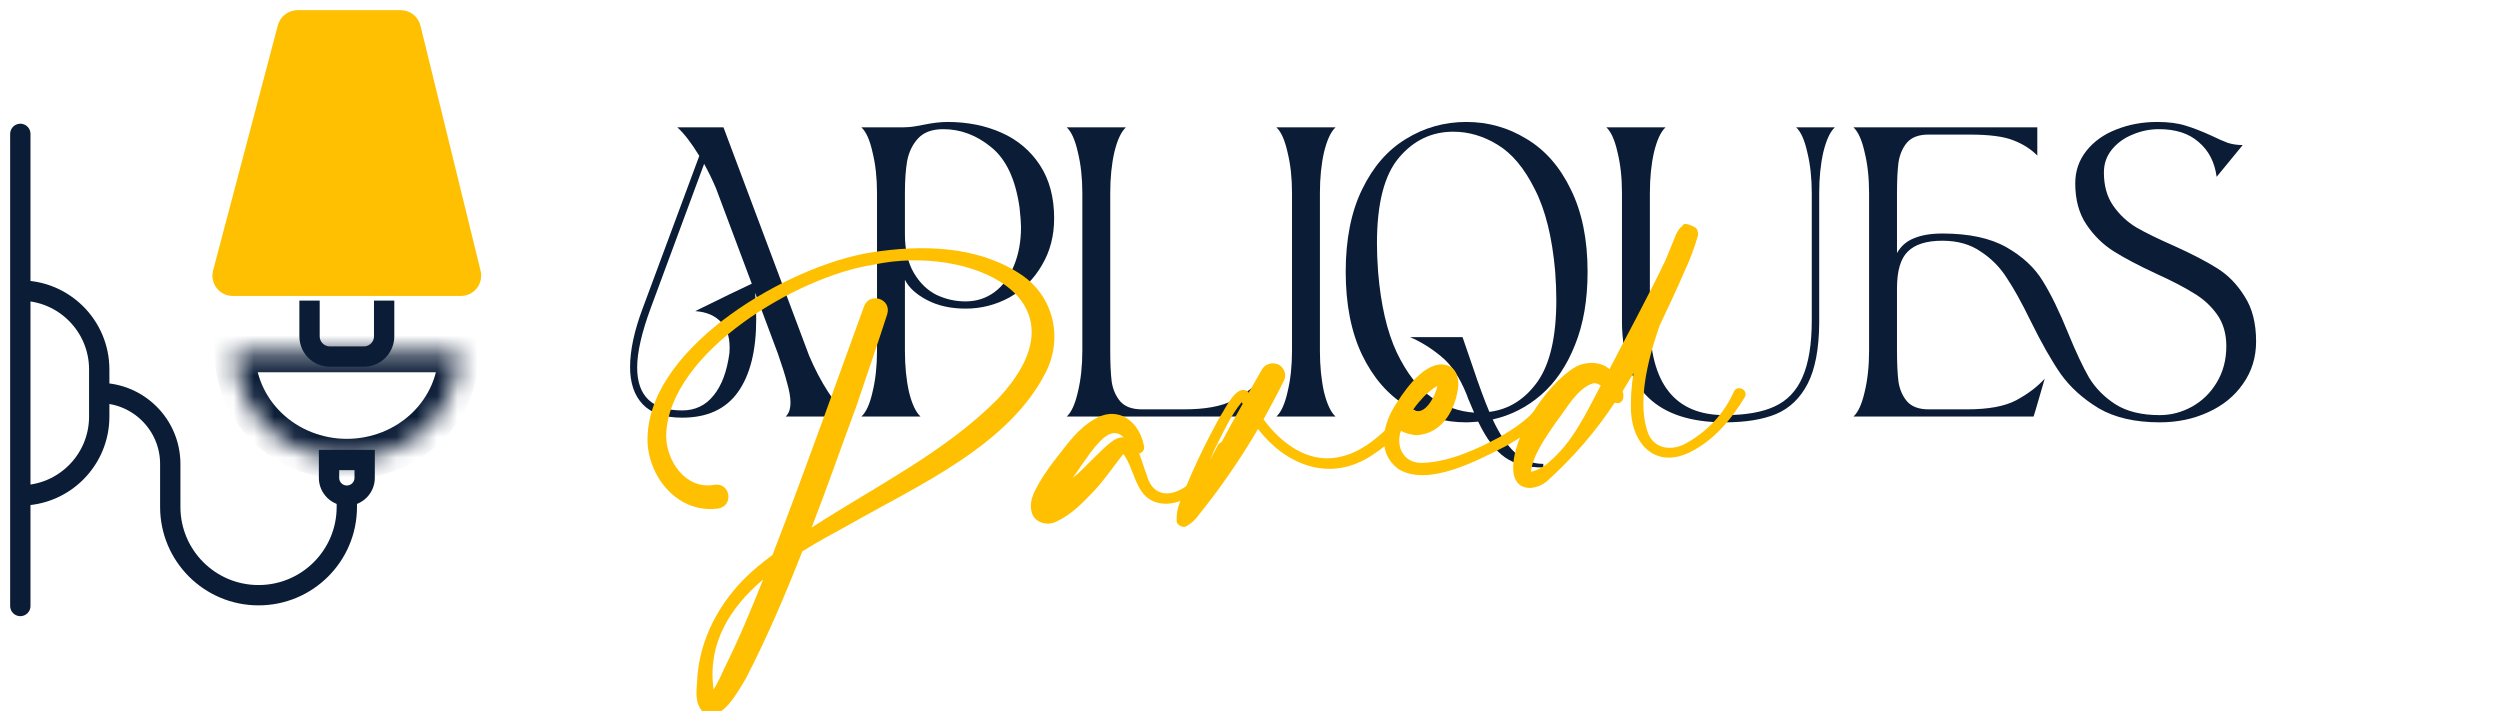
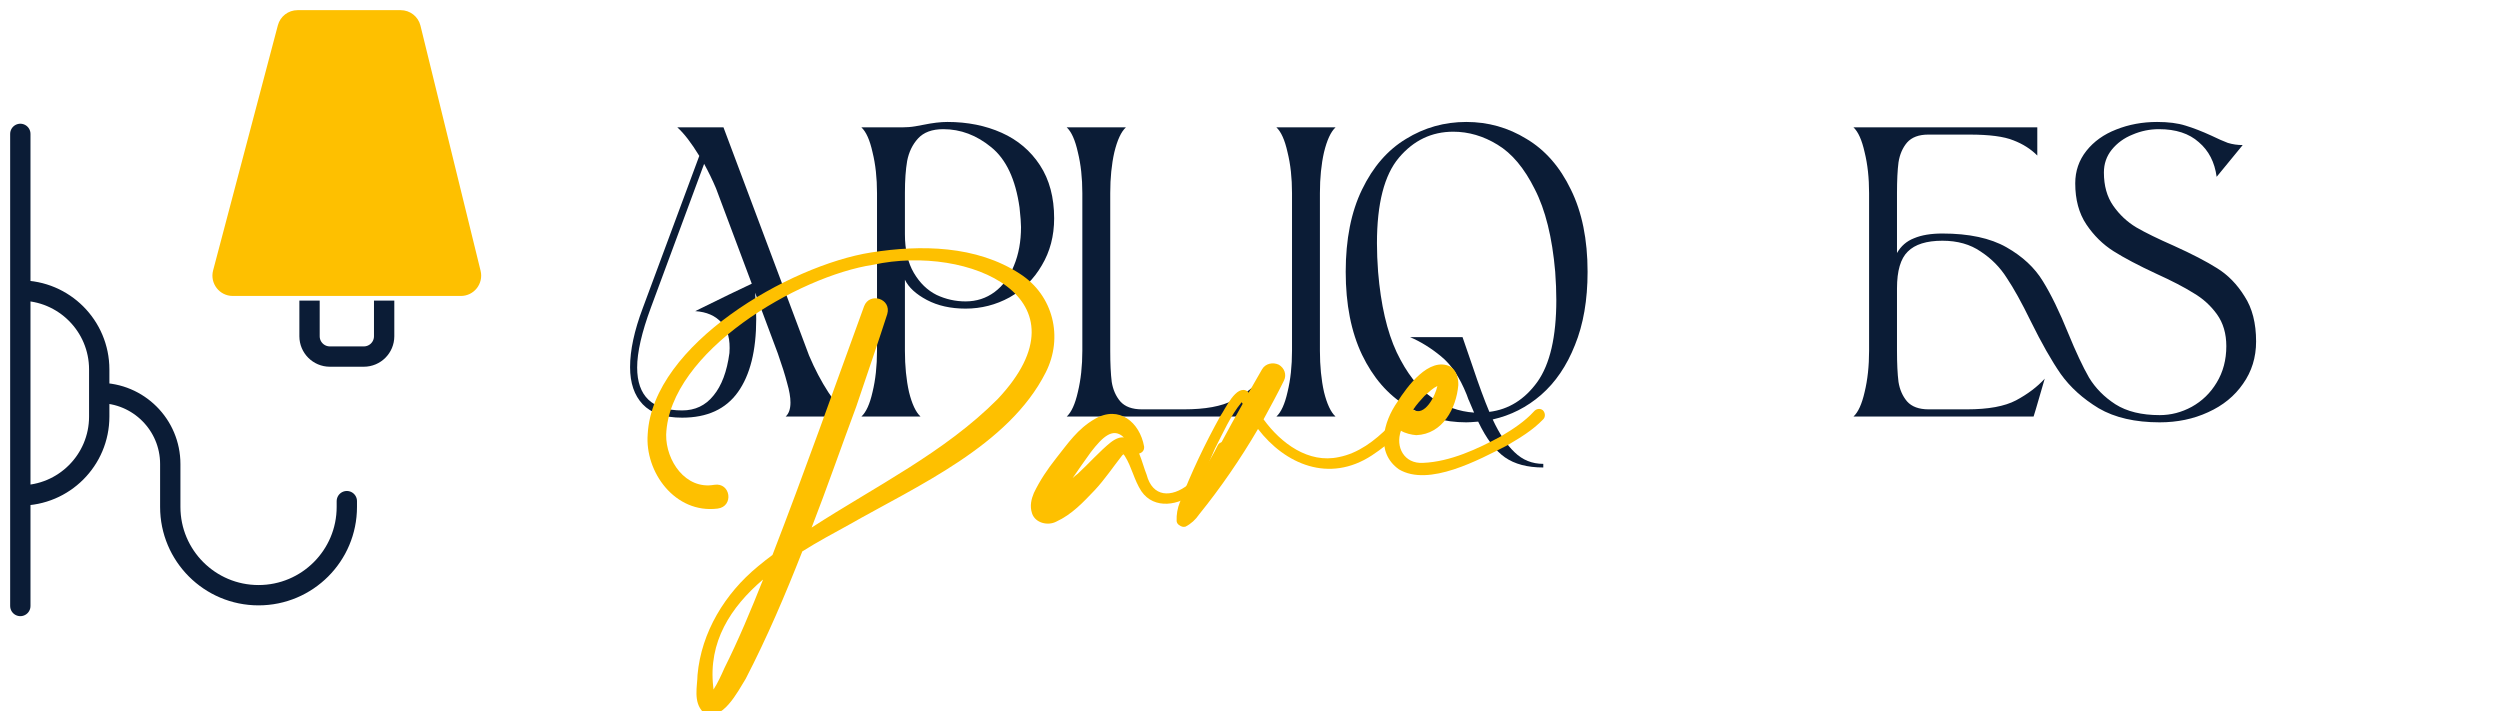
<svg xmlns="http://www.w3.org/2000/svg" width="123" height="35" viewBox="0 0 123 35" fill="none">
  <g clip-path="url(#clip0_401_123)">
    <path d="M19.715 0.5H14.638C14.184 0.5 13.787 0.806 13.671 1.245L10.485 13.305C10.317 13.94 10.796 14.561 11.452 14.561H22.674C23.323 14.561 23.799 13.953 23.645 13.322L20.687 1.262C20.577 0.815 20.176 0.5 19.715 0.5Z" fill="#FEC000" />
    <path d="M15.229 14.789V16.543C15.229 17.095 15.676 17.543 16.229 17.543H17.9C18.453 17.543 18.9 17.095 18.9 16.543V14.789" stroke="#0B1C36" />
    <path d="M1 6.587V14.295M1 14.295V24.376M1 14.295C3.144 14.295 4.882 16.033 4.882 18.177V19.335M1 29.815V24.376M1 24.376C3.144 24.376 4.882 22.638 4.882 20.494V19.335M4.882 19.335C6.812 19.335 8.377 20.9 8.377 22.83V24.941C8.377 27.339 10.321 29.284 12.72 29.284C15.119 29.284 17.064 27.339 17.064 24.941V24.656" stroke="#0B1C36" stroke-linecap="round" stroke-linejoin="round" />
-     <path d="M16.188 22.632H17.941V23.509C17.941 23.993 17.549 24.386 17.064 24.386C16.58 24.386 16.188 23.993 16.188 23.509V22.632Z" stroke="#0B1C36" />
    <mask id="mask0_401_123" style="mask-type:luminance" maskUnits="userSpaceOnUse" x="11" y="17" width="12" height="6">
-       <path d="M22.572 17.314C22.572 18.713 21.991 20.056 20.959 21.046C19.926 22.035 18.525 22.591 17.064 22.591C15.603 22.591 14.203 22.035 13.17 21.046C12.137 20.056 11.557 18.713 11.557 17.314H17.064H22.572Z" fill="white" />
-     </mask>
+       </mask>
    <g mask="url(#mask0_401_123)">
      <path d="M22.572 17.314C22.572 18.713 21.991 20.056 20.959 21.046C19.926 22.035 18.525 22.591 17.064 22.591C15.603 22.591 14.203 22.035 13.17 21.046C12.137 20.056 11.557 18.713 11.557 17.314H17.064H22.572Z" stroke="#0B1C36" stroke-width="2" />
    </g>
    <path d="M38.653 20.495C38.812 20.353 38.891 20.122 38.891 19.802C38.891 19.542 38.836 19.222 38.726 18.843C38.629 18.464 38.476 17.979 38.268 17.387L37.152 14.402C37.188 14.841 37.206 15.273 37.206 15.699C37.206 17.25 36.907 18.447 36.309 19.287C35.711 20.128 34.796 20.549 33.563 20.549C32.684 20.549 32.038 20.329 31.622 19.891C31.207 19.453 31 18.843 31 18.062C31 17.233 31.207 16.267 31.622 15.166L34.405 7.67C34.015 7.03 33.655 6.563 33.325 6.266H35.595L39.806 17.493C40.087 18.156 40.404 18.76 40.758 19.305C41.124 19.85 41.442 20.247 41.71 20.495H38.653ZM32.025 15.131C31.574 16.35 31.348 17.333 31.348 18.079C31.348 19.489 32.086 20.193 33.563 20.193C34.198 20.193 34.711 19.951 35.101 19.465C35.504 18.98 35.766 18.281 35.888 17.369C35.937 16.706 35.809 16.208 35.504 15.877C35.199 15.533 34.765 15.344 34.204 15.308L35.87 14.491L36.987 13.958L35.229 9.269C35.058 8.866 34.863 8.463 34.643 8.061L32.025 15.131Z" fill="#0B1C36" />
    <path d="M42.38 20.495C42.612 20.282 42.795 19.88 42.929 19.287C43.075 18.683 43.149 18.008 43.149 17.262V9.499C43.149 8.753 43.075 8.084 42.929 7.492C42.795 6.888 42.612 6.48 42.38 6.266H44.375C44.607 6.266 44.827 6.249 45.035 6.213C45.242 6.178 45.37 6.154 45.419 6.142C45.883 6.047 46.279 6 46.609 6C47.598 6 48.489 6.178 49.282 6.533C50.075 6.888 50.704 7.421 51.168 8.132C51.632 8.842 51.864 9.713 51.864 10.743C51.864 11.607 51.662 12.377 51.259 13.052C50.869 13.727 50.338 14.254 49.667 14.633C48.995 15 48.275 15.184 47.506 15.184C46.774 15.184 46.139 15.042 45.602 14.758C45.065 14.473 44.705 14.142 44.522 13.763V17.262C44.522 18.008 44.589 18.683 44.723 19.287C44.87 19.88 45.059 20.282 45.291 20.495H42.38ZM44.522 11.525C44.522 12.294 44.668 12.928 44.961 13.425C45.254 13.923 45.627 14.284 46.078 14.509C46.53 14.722 47.006 14.829 47.506 14.829C48.043 14.829 48.519 14.675 48.934 14.367C49.349 14.059 49.667 13.627 49.886 13.07C50.118 12.513 50.234 11.88 50.234 11.169C50.234 10.98 50.21 10.66 50.161 10.21C49.966 8.824 49.502 7.836 48.769 7.243C48.049 6.651 47.262 6.355 46.408 6.355C45.858 6.355 45.443 6.509 45.163 6.817C44.894 7.113 44.717 7.48 44.632 7.918C44.559 8.345 44.522 8.866 44.522 9.482V11.525Z" fill="#0B1C36" />
    <path d="M52.482 20.495C52.714 20.282 52.897 19.88 53.031 19.287C53.177 18.683 53.251 18.008 53.251 17.262V9.499C53.251 8.753 53.177 8.084 53.031 7.492C52.897 6.888 52.714 6.48 52.482 6.266H55.393C55.161 6.48 54.972 6.888 54.825 7.492C54.691 8.084 54.624 8.753 54.624 9.499V17.262C54.624 17.89 54.648 18.399 54.697 18.79C54.758 19.169 54.898 19.489 55.118 19.749C55.35 20.01 55.704 20.14 56.18 20.14H58.249C59.298 20.14 60.104 19.992 60.666 19.696C61.239 19.388 61.709 19.033 62.075 18.63L61.636 20.14L61.526 20.495H52.482Z" fill="#0B1C36" />
    <path d="M62.798 20.495C63.03 20.282 63.213 19.88 63.347 19.287C63.494 18.683 63.567 18.008 63.567 17.262V9.499C63.567 8.753 63.494 8.084 63.347 7.492C63.213 6.888 63.03 6.48 62.798 6.266H65.709C65.477 6.48 65.288 6.888 65.141 7.492C65.007 8.084 64.94 8.753 64.94 9.499V17.262C64.94 18.008 65.007 18.683 65.141 19.287C65.288 19.88 65.477 20.282 65.709 20.495H62.798Z" fill="#0B1C36" />
    <path d="M72.141 20.779C71.067 20.779 70.078 20.507 69.175 19.962C68.271 19.406 67.551 18.571 67.014 17.458C66.477 16.333 66.209 14.971 66.209 13.372C66.209 11.773 66.477 10.423 67.014 9.322C67.551 8.209 68.271 7.38 69.175 6.835C70.078 6.278 71.067 6 72.141 6C73.215 6 74.203 6.278 75.106 6.835C76.022 7.38 76.748 8.209 77.285 9.322C77.835 10.435 78.109 11.785 78.109 13.372C78.109 14.758 77.902 15.96 77.487 16.978C77.084 17.997 76.528 18.814 75.82 19.43C75.125 20.033 74.332 20.436 73.441 20.637C73.77 21.348 74.13 21.887 74.521 22.254C74.911 22.633 75.381 22.822 75.93 22.822V23C75.149 23 74.521 22.834 74.045 22.503C73.569 22.171 73.129 21.585 72.726 20.744C72.458 20.768 72.263 20.779 72.141 20.779ZM67.802 13.372C67.936 14.994 68.241 16.315 68.717 17.333C69.205 18.352 69.779 19.092 70.438 19.554C71.097 20.004 71.793 20.253 72.525 20.3L72.269 19.696L72.25 19.66C72.238 19.625 72.208 19.542 72.159 19.412C71.817 18.559 71.396 17.931 70.896 17.529C70.407 17.126 69.901 16.812 69.376 16.587H71.957L72.452 18.026C72.757 18.938 73.032 19.684 73.276 20.264C74.228 20.146 75.015 19.654 75.638 18.79C76.26 17.914 76.571 16.57 76.571 14.758C76.571 14.331 76.553 13.869 76.516 13.372C76.37 11.678 76.034 10.322 75.509 9.304C74.997 8.274 74.386 7.545 73.678 7.119C72.983 6.693 72.257 6.48 71.5 6.48C70.438 6.48 69.547 6.906 68.827 7.759C68.107 8.611 67.746 10.015 67.746 11.969C67.746 12.407 67.765 12.875 67.802 13.372Z" fill="#0B1C36" />
-     <path d="M79.801 9.499C79.801 8.753 79.728 8.084 79.582 7.492C79.447 6.888 79.264 6.48 79.032 6.266H81.943C81.712 6.48 81.522 6.888 81.376 7.492C81.242 8.084 81.174 8.753 81.174 9.499V15.752C81.174 18.867 82.401 20.424 84.855 20.424C85.88 20.424 86.698 20.282 87.308 19.998C87.93 19.714 88.388 19.234 88.681 18.559C88.986 17.872 89.139 16.937 89.139 15.752V9.499C89.139 8.753 89.065 8.084 88.919 7.492C88.785 6.888 88.602 6.48 88.37 6.266H90.274C90.042 6.48 89.853 6.888 89.706 7.492C89.572 8.084 89.505 8.753 89.505 9.499V15.912C89.493 17.179 89.303 18.168 88.937 18.879C88.571 19.589 88.052 20.087 87.381 20.371C86.722 20.643 85.88 20.779 84.855 20.779C81.534 20.779 79.85 19.157 79.801 15.912V9.499Z" fill="#0B1C36" />
    <path d="M91.19 20.495C91.422 20.282 91.605 19.88 91.74 19.287C91.886 18.683 91.959 18.008 91.959 17.262V9.499C91.959 8.753 91.886 8.084 91.74 7.492C91.605 6.888 91.422 6.48 91.19 6.266H100.235V7.652C99.917 7.332 99.527 7.084 99.063 6.906C98.599 6.716 97.879 6.622 96.903 6.622H94.87C94.406 6.622 94.059 6.752 93.827 7.013C93.607 7.273 93.467 7.599 93.406 7.99C93.357 8.369 93.332 8.872 93.332 9.499V12.448C93.528 12.105 93.808 11.862 94.175 11.72C94.541 11.566 95.005 11.489 95.566 11.489C96.872 11.489 97.922 11.714 98.715 12.164C99.508 12.614 100.106 13.171 100.509 13.834C100.912 14.485 101.327 15.338 101.754 16.392C102.133 17.316 102.474 18.044 102.78 18.577C103.097 19.098 103.53 19.536 104.079 19.891C104.641 20.247 105.367 20.424 106.258 20.424C106.807 20.424 107.332 20.288 107.833 20.016C108.345 19.732 108.754 19.335 109.059 18.826C109.377 18.304 109.535 17.706 109.535 17.031C109.535 16.416 109.383 15.895 109.078 15.468C108.772 15.042 108.388 14.692 107.924 14.42C107.473 14.136 106.856 13.816 106.075 13.461C105.208 13.058 104.513 12.691 103.988 12.36C103.463 12.028 103.018 11.59 102.651 11.045C102.285 10.5 102.102 9.825 102.102 9.02C102.102 8.416 102.285 7.883 102.651 7.421C103.018 6.959 103.506 6.61 104.116 6.373C104.739 6.124 105.41 6 106.13 6C106.679 6 107.143 6.059 107.521 6.178C107.912 6.296 108.339 6.462 108.803 6.675C109.12 6.829 109.389 6.947 109.609 7.03C109.84 7.101 110.085 7.137 110.341 7.137L109.059 8.7C108.962 7.978 108.669 7.409 108.181 6.995C107.704 6.568 107.051 6.355 106.222 6.355C105.77 6.355 105.337 6.444 104.922 6.622C104.507 6.788 104.165 7.036 103.896 7.368C103.64 7.688 103.512 8.061 103.512 8.487C103.512 9.138 103.664 9.683 103.97 10.121C104.275 10.559 104.653 10.915 105.105 11.187C105.556 11.448 106.173 11.75 106.954 12.093C107.845 12.496 108.553 12.863 109.078 13.194C109.615 13.526 110.066 13.988 110.432 14.58C110.811 15.16 111 15.9 111 16.8C111 17.582 110.786 18.275 110.359 18.879C109.944 19.483 109.371 19.951 108.638 20.282C107.918 20.614 107.125 20.779 106.258 20.779C105.05 20.779 104.049 20.549 103.256 20.087C102.474 19.613 101.852 19.05 101.388 18.399C100.936 17.748 100.442 16.877 99.905 15.788C99.466 14.888 99.075 14.183 98.733 13.674C98.404 13.153 97.977 12.721 97.452 12.377C96.939 12.022 96.311 11.844 95.566 11.844C94.785 11.844 94.217 12.022 93.863 12.377C93.509 12.721 93.332 13.325 93.332 14.189V17.262C93.332 17.89 93.357 18.399 93.406 18.79C93.467 19.169 93.607 19.489 93.827 19.749C94.059 20.01 94.413 20.14 94.889 20.14H96.774C97.824 20.14 98.63 19.992 99.191 19.696C99.765 19.388 100.235 19.033 100.601 18.63L100.161 20.14L100.052 20.495H91.19Z" fill="#0B1C36" />
    <path d="M50.186 13.474C51.827 14.531 52.324 16.599 51.45 18.323C49.632 21.927 45.123 23.906 41.749 25.829C41.037 26.222 40.241 26.645 39.474 27.128C38.641 29.251 37.743 31.359 36.687 33.399C36.318 33.989 35.499 35.623 34.597 35.039C34.093 34.541 34.312 33.755 34.318 33.203C34.507 31.106 35.664 29.203 37.29 27.867C37.528 27.672 37.766 27.477 38.006 27.304C39.548 23.326 41.076 19.011 42.514 15.065C42.784 14.358 43.874 14.689 43.653 15.454C43.166 16.968 42.636 18.486 42.128 20.002C41.389 21.988 40.695 23.99 39.932 25.957C43.058 23.932 46.479 22.258 49.089 19.631C53.739 14.691 47.684 11.999 42.967 13.025C39.278 13.582 32.927 17.302 32.775 21.388C32.758 22.662 33.728 24.107 35.145 23.852C35.95 23.725 36.118 24.916 35.311 25.022C33.206 25.286 31.718 23.216 31.867 21.356C32.114 16.942 38.835 13.056 42.86 12.421C45.297 12.038 48.035 12.068 50.186 13.474ZM35.215 34.359C35.215 34.359 35.215 34.359 35.192 34.341C35.192 34.341 35.192 34.341 35.215 34.359ZM37.533 28.541L37.531 28.52C35.95 29.873 34.837 31.58 35.092 33.8C35.096 33.842 35.1 33.884 35.105 33.926C35.308 33.608 35.484 33.229 35.64 32.873C36.335 31.486 36.954 30 37.533 28.541Z" fill="#FEC000" />
    <path d="M60.298 21.781C60.456 21.849 60.521 22.054 60.427 22.191C59.989 22.937 59.484 23.668 58.789 24.229C58.037 24.859 56.791 25.096 56.155 24.167C55.795 23.611 55.686 22.986 55.35 22.45C55.324 22.41 55.298 22.37 55.275 22.351C55.254 22.354 55.256 22.375 55.215 22.4C54.778 22.955 54.35 23.593 53.866 24.111C53.303 24.7 52.743 25.31 51.962 25.667C51.553 25.88 50.935 25.733 50.778 25.262C50.653 24.893 50.745 24.544 50.866 24.256C51.166 23.631 51.539 23.083 51.957 22.552C52.547 21.811 53.011 21.105 53.864 20.613C55.062 19.915 56.079 20.783 56.29 21.969C56.31 22.158 56.193 22.276 56.046 22.313C56.19 22.658 56.298 23.071 56.414 23.355C56.704 24.469 57.633 24.499 58.468 23.839C59.084 23.35 59.551 22.665 59.904 21.928C59.974 21.773 60.14 21.713 60.298 21.781ZM55.204 22.295C55.226 22.293 55.226 22.293 55.226 22.293C55.226 22.293 55.226 22.293 55.202 22.274C55.202 22.274 55.181 22.276 55.204 22.295ZM54.653 21.76C54.912 21.563 55.12 21.498 55.295 21.523C54.767 21.006 54.257 21.483 53.67 22.244C53.368 22.658 53.069 23.092 52.77 23.526C52.849 23.454 52.928 23.382 53.028 23.308C53.499 22.877 54.155 22.151 54.653 21.76Z" fill="#FEC000" />
    <path d="M68.772 20.975C68.841 21.01 68.871 21.092 68.858 21.178C68.867 21.262 68.831 21.329 68.774 21.399C68.381 21.758 67.964 22.099 67.501 22.402C65.385 23.79 63.217 22.831 61.894 21.105C61.035 22.573 60.064 23.989 58.997 25.309C58.829 25.56 58.594 25.776 58.328 25.91C58.223 25.942 58.112 25.911 58.018 25.836C57.95 25.801 57.899 25.722 57.89 25.638C57.878 25.321 57.93 24.998 58.051 24.709C58.608 23.252 59.279 21.846 60.039 20.473C60.283 20.129 60.82 18.886 61.376 19.251C61.399 19.27 61.423 19.289 61.427 19.331C61.645 18.947 61.883 18.541 62.101 18.157C62.266 17.886 62.624 17.806 62.918 17.944C63.194 18.106 63.314 18.433 63.172 18.723C62.853 19.372 62.51 20.001 62.167 20.631C63.023 21.813 64.378 22.815 65.873 22.488C66.823 22.304 67.641 21.688 68.342 20.978C68.399 20.908 68.482 20.878 68.567 20.869C68.633 20.884 68.723 20.917 68.772 20.975ZM59.161 23.596C59.782 22.323 60.449 21.087 61.139 19.87C61.113 19.83 61.111 19.809 61.088 19.79C60.534 20.463 60.17 21.307 59.776 22.069C59.499 22.713 59.184 23.403 58.912 24.089C59.001 23.91 59.092 23.752 59.161 23.596Z" fill="#FEC000" />
    <path d="M75.906 20.183C76.026 20.297 76.048 20.507 75.931 20.625C75.388 21.191 74.758 21.554 74.15 21.915C72.78 22.61 70.296 23.974 68.824 23.09C67.66 22.258 68.062 20.753 68.755 19.769C69.217 19.042 70.307 17.528 71.351 18.033C71.674 18.232 71.758 18.626 71.749 18.945C71.652 20.079 70.99 21.357 69.681 21.41C69.443 21.392 69.133 21.319 68.926 21.192C68.643 21.985 69.077 22.83 70.019 22.773C71.348 22.718 72.704 22.088 73.865 21.457C74.433 21.122 75.037 20.72 75.461 20.251C75.576 20.112 75.765 20.071 75.906 20.183ZM70.082 19.481C69.888 19.692 69.695 19.903 69.528 20.154C70.083 20.519 70.621 19.488 70.719 18.99C70.494 19.098 70.298 19.288 70.082 19.481Z" fill="#FEC000" />
-     <path d="M85.311 19.258C85.38 19.102 85.57 19.061 85.707 19.132C85.864 19.2 85.927 19.384 85.855 19.519C85.177 20.65 84.296 21.697 83.107 22.267C81.445 23.056 80.328 21.859 80.246 20.257C80.223 19.623 80.263 18.983 80.37 18.357C80.185 18.652 80.022 18.945 79.838 19.24C79.911 19.529 79.874 19.787 79.62 19.835C79.556 19.842 79.512 19.825 79.445 19.811C78.517 21.223 77.383 22.529 76.104 23.681C75.569 24.119 74.653 24.215 74.473 23.323C74.216 21.696 76.077 18.914 77.455 18.091C77.919 17.788 78.733 17.745 79.186 18.164C80.099 16.393 81.075 14.616 81.94 12.808C82.094 12.431 82.249 12.055 82.403 11.678C82.468 11.48 82.579 11.299 82.715 11.158C82.806 11.212 82.677 10.801 83.407 11.191C83.525 11.284 83.564 11.45 83.537 11.601C83.362 12.192 83.144 12.787 82.88 13.345C82.499 14.233 82.076 15.125 81.653 16.018C81.007 17.866 80.554 19.906 81.092 21.334C81.408 22.085 82.216 22.191 82.89 21.844C83.971 21.264 84.824 20.369 85.311 19.258ZM75.302 23.214C75.28 23.216 75.259 23.219 75.302 23.214ZM76.18 22.762C77.389 21.765 78.034 20.32 78.754 18.972C78.637 18.878 78.502 18.829 78.355 18.866C77.566 19.139 77.085 20.101 76.572 20.749C76.067 21.48 75.409 22.397 75.323 23.212C75.638 23.137 75.944 22.977 76.18 22.762Z" fill="#FEC000" />
  </g>
  <defs>
    <clipPath id="clip0_401_123">
      <rect width="123" height="35" fill="white" />
    </clipPath>
  </defs>
</svg>